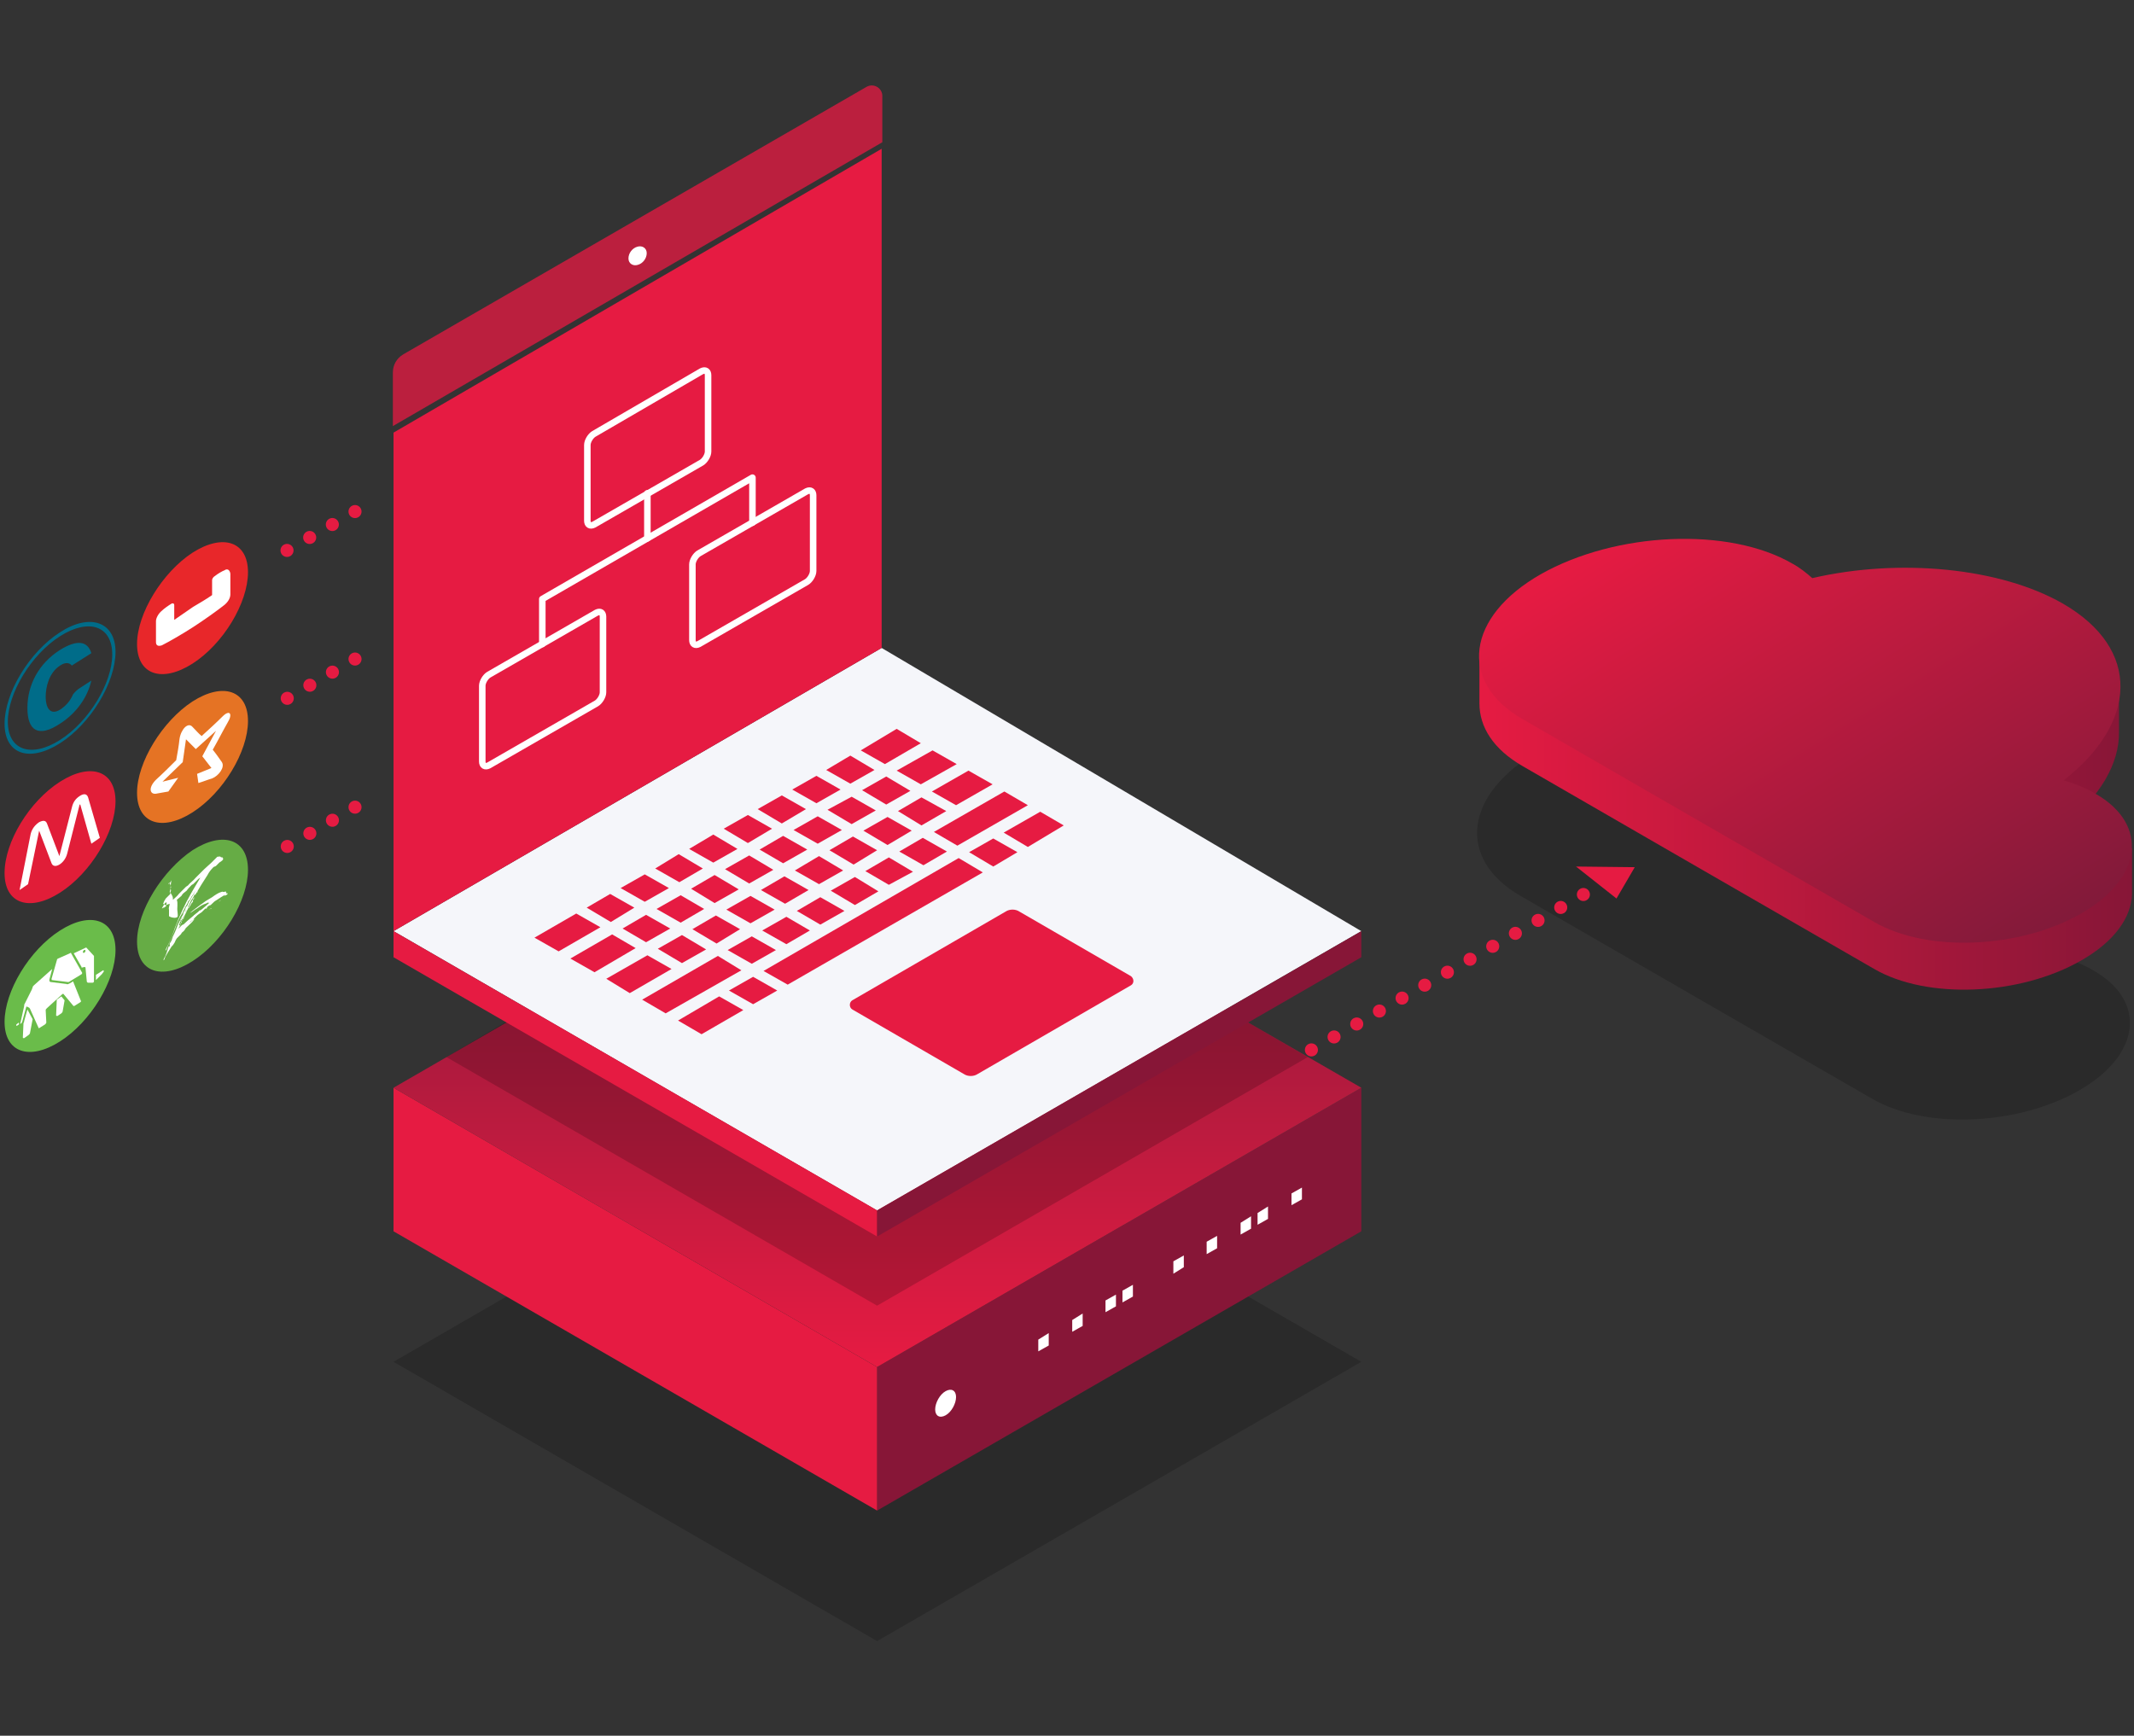
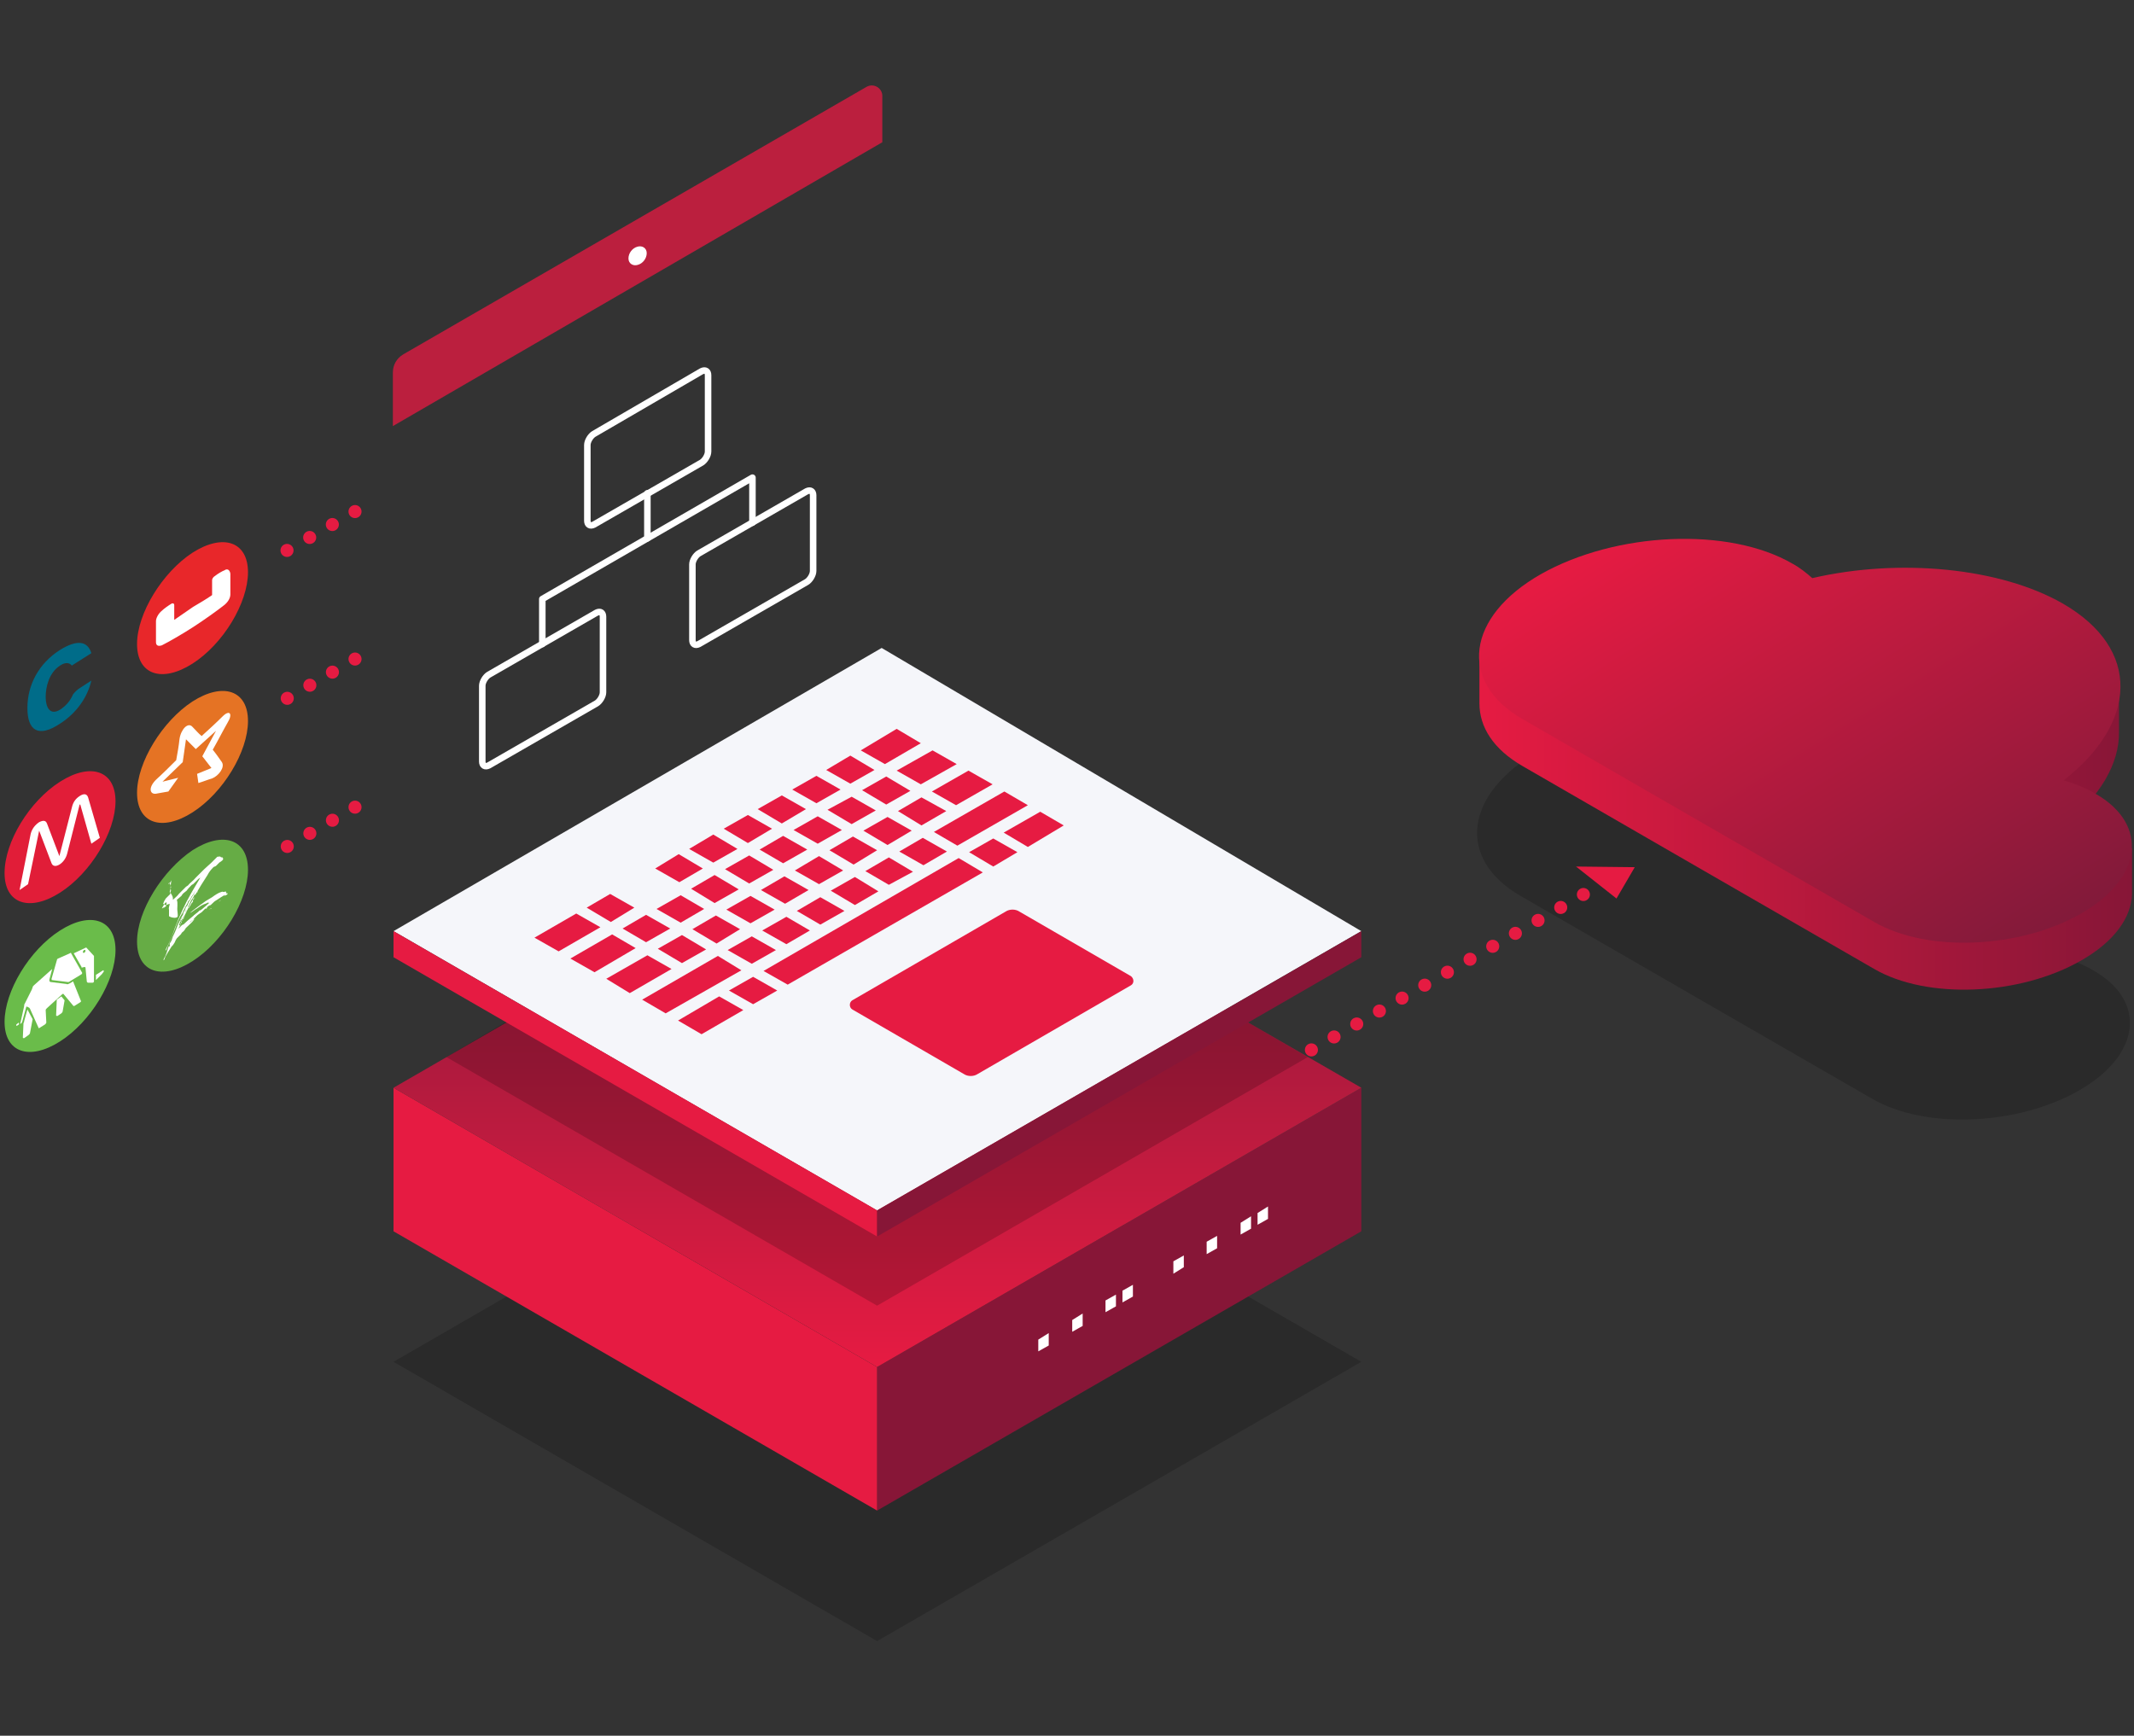
<svg xmlns="http://www.w3.org/2000/svg" version="1.1" x="0px" y="0px" viewBox="0 0 327 266" width="327" height="266" style="enable-background:new 0 0 327 266;" xml:space="preserve">
  <rect x="0" y="0" width="327" height="266" fill="#333333" stroke="none" />
  <style type="text/css">
	.st0{opacity:0.18;enable-background:new    ;}
	.st1{fill:#871637;}
	.st2{fill:#E61B42;}
	.st3{fill:url(#SVGID_1_);}
	.st4{fill:#FFFFFF;}
	.st5{fill:url(#SVGID_2_);}
	.st6{fill:url(#SVGID_3_);}
	.st7{fill:none;stroke:#E61B42;stroke-width:2;stroke-linecap:round;stroke-dasharray:0,4;}
	.st8{fill:#F5F6FA;}
	.st9{fill:#BB1F3E;}
	.st10{fill:none;stroke:#FFFFFF;stroke-linecap:round;stroke-linejoin:round;stroke-miterlimit:10;}
	.st11{fill:#006C89;}
	.st12{fill:#E11D38;}
	.st13{fill:#E57324;}
	.st14{fill:#66AC45;}
	.st15{fill:#6ABC4A;}
	.st16{fill:#E8272A;}
	.st17{fill:url(#SVGID_4_);}
</style>
  <g>
    <g>
      <g>
        <polygon class="st0" points="60.3,208.7 134.4,251.5 208.6,208.7 134.4,165.9    " />
        <polygon class="st1" points="134.4,209.5 134.4,231.5 208.6,188.7 208.6,166.7    " />
        <polygon class="st2" points="60.3,188.7 134.4,231.5 134.4,209.5 60.3,166.7    " />
        <linearGradient id="SVGID_1_" gradientUnits="userSpaceOnUse" x1="-3108.639" y1="56.501" x2="-3108.639" y2="142.101" gradientTransform="matrix(-1 0 0 -1 -2974.189 266.002)">
          <stop offset="0" style="stop-color:#E61B42" />
          <stop offset="1" style="stop-color:#821A3A" />
        </linearGradient>
        <polygon class="st3" points="60.3,166.7 134.4,209.5 208.6,166.7 134.4,123.9    " />
      </g>
      <g>
-         <path class="st4" d="M143.3,216c0,1,0.7,1.4,1.6,0.9c0.9-0.5,1.6-1.8,1.6-2.8s-0.7-1.4-1.6-0.9S143.3,215,143.3,216z" />
-       </g>
+         </g>
    </g>
  </g>
  <g>
    <polygon class="st4" points="160.7,206.2 159.1,207.1 159.1,205.3 160.7,204.3  " />
    <polygon class="st4" points="165.9,203.2 164.3,204.1 164.3,202.3 165.9,201.3  " />
    <polygon class="st4" points="171,200.2 169.4,201.1 169.4,199.3 171,198.4  " />
    <polygon class="st4" points="173.6,198.7 172,199.6 172,197.8 173.6,196.9  " />
    <polygon class="st4" points="181.4,194.2 179.8,195.2 179.8,193.3 181.4,192.4  " />
    <polygon class="st4" points="186.5,191.3 184.9,192.2 184.9,190.3 186.5,189.4  " />
    <polygon class="st4" points="191.7,188.3 190.1,189.2 190.1,187.4 191.7,186.4  " />
    <polygon class="st4" points="194.3,186.8 192.7,187.7 192.7,185.9 194.3,184.9  " />
-     <polygon class="st4" points="199.5,183.8 197.9,184.7 197.9,182.9 199.5,182  " />
  </g>
  <g>
    <path class="st0" d="M274.4,113.5c1.1,0.6,2.1,1.4,3,2.2c13.4-3.1,28.8-1.6,38.4,3.9c12.1,7,11.4,18.3,0.1,27.1   c1.8,0.5,3.5,1.2,5,2.1c8.1,4.7,7.1,12.9-2.3,18.3c-9.4,5.4-23.6,6-31.7,1.3c0,0-53.6-30.9-53.9-31.1c-9.9-5.7-8.6-15.7,2.8-22.2   C247.3,108.5,264.6,107.8,274.4,113.5" />
    <linearGradient id="SVGID_2_" gradientUnits="userSpaceOnUse" x1="226.566" y1="145.342" x2="326.498" y2="145.342" gradientTransform="matrix(1 0 0 -1 0 266.002)">
      <stop offset="0" style="stop-color:#E61B42" />
      <stop offset="1" style="stop-color:#871637" />
    </linearGradient>
    <path class="st5" d="M326.5,130H325v2.2c-0.9-1.3-2.2-2.4-4-3.4c-1.6-0.9-3.3-1.6-5-2.1c5.8-4.5,8.8-9.7,8.7-14.6c0-0.1,0-7,0-7   l-1.9,0.7c-1.5-2.3-3.7-4.4-6.9-6.2c-9.7-5.6-25.1-7-38.4-3.9c-0.9-0.8-1.9-1.6-3-2.2c-9.9-5.7-27.1-5-38.5,1.6   c-2.9,1.7-5.1,3.6-6.7,5.6l-2.6-0.1v7.2l0,0c0,3.6,2.1,7,6.6,9.6c0.3,0.2,53.9,31.1,53.9,31.1c8.1,4.7,22.3,4.1,31.7-1.3   c5.1-2.9,7.7-6.6,7.8-10.2c0-0.1,0-0.1,0-0.2l0,0V130H326.5z" />
    <linearGradient id="SVGID_3_" gradientUnits="userSpaceOnUse" x1="258.519" y1="191.052" x2="304.882" y2="117.245" gradientTransform="matrix(1 0 0 -1 0 266.002)">
      <stop offset="0" style="stop-color:#E61B42" />
      <stop offset="1" style="stop-color:#821A3A" />
    </linearGradient>
    <path class="st6" d="M274.7,86.4c1.1,0.6,2.1,1.4,3,2.2c13.4-3.1,28.8-1.6,38.4,3.9c12.1,7,11.4,18.3,0.1,27.1   c1.8,0.5,3.5,1.2,5,2.1c8.1,4.7,7.1,12.9-2.3,18.3s-23.6,6-31.7,1.3c0,0-53.6-30.9-53.9-31.1c-9.9-5.7-8.6-15.7,2.8-22.2   C247.6,81.5,264.9,80.7,274.7,86.4" />
  </g>
  <line class="st7" x1="246.1" y1="135.1" x2="199.9" y2="161.5" />
  <polygon class="st2" points="241.5,132.8 250.5,132.9 247.7,137.7 " />
  <polygon class="st0" points="68.4,162 133.8,123.4 200.4,162 134.4,200.1 " />
  <polygon class="st8" points="208.6,142.7 135.1,99.3 60.3,142.7 134.4,185.5 " />
  <polygon class="st2" points="134.4,185.5 134.4,189.5 60.3,146.7 60.3,142.7 " />
  <polygon class="st1" points="208.6,146.7 134.4,189.5 134.4,185.5 208.6,142.7 " />
-   <polygon class="st2" points="60.3,66.3 60.3,142.7 135.1,99.3 135.1,22.8 " />
  <path class="st9" d="M135.2,21.8v-7.1c0-1.2-1.3-2-2.4-1.4l-71,41c-1,0.6-1.6,1.6-1.6,2.8v8.2L135.2,21.8L135.2,21.8z" />
  <path class="st4" d="M97.7,40.6c-0.7,0.2-1.4-0.2-1.4-1s0.6-1.6,1.4-1.8c0.7-0.2,1.4,0.2,1.4,1S98.5,40.4,97.7,40.6" />
  <g>
    <path class="st10" d="M90,79.8c0,0.6,0.4,0.9,1,0.6l16.5-9.5c0.5-0.3,1-1.1,1-1.7V57.5c0-0.6-0.4-0.9-1-0.6L91,66.5   c-0.5,0.3-1,1.1-1,1.7V79.8z" />
    <path class="st10" d="M106.1,98.1c0,0.6,0.4,0.9,1,0.6l16.5-9.5c0.5-0.3,1-1.1,1-1.7V75.9c0-0.6-0.4-0.9-1-0.6l-16.5,9.5   c-0.5,0.3-1,1.1-1,1.7V98.1z" />
    <path class="st10" d="M73.9,116.7c0,0.6,0.4,0.9,1,0.6l16.5-9.5c0.5-0.3,1-1.1,1-1.7V94.5c0-0.6-0.4-0.9-1-0.6l-16.5,9.5   c-0.5,0.3-1,1.1-1,1.7V116.7z" />
    <polyline class="st10" points="115.3,80.1 115.3,73.2 83.1,91.8 83.1,98.7  " />
    <line class="st10" x1="99.2" y1="82.5" x2="99.2" y2="75.6" />
  </g>
  <g>
    <path class="st2" d="M173.3,151c0.5-0.3,0.5-1,0-1.4l-17.1-9.9c-0.6-0.4-1.5-0.4-2.1,0l-23.5,13.6c-0.5,0.3-0.5,1.1,0,1.4l17.1,9.9   c0.6,0.4,1.5,0.4,2.1,0L173.3,151z" />
    <polygon class="st2" points="92,142.1 85.6,145.8 81.9,143.7 88.3,140  " />
-     <polygon class="st2" points="98.8,138.2 95.1,136.1 98.8,134 102.5,136.1  " />
    <polygon class="st2" points="131.9,115 137.4,111.7 141.1,113.9 135.6,117.1  " />
    <polygon class="st2" points="119.8,126.2 116.1,124 119.8,121.9 123.5,124  " />
    <polygon class="st2" points="104.1,135.2 100.4,133.1 104,130.9 107.7,133.1  " />
    <polygon class="st2" points="125.1,123.1 121.4,121 125.1,118.9 128.8,121  " />
    <polygon class="st2" points="109.3,132.2 105.6,130.1 109.3,127.9 113,130.1  " />
    <polygon class="st2" points="114.6,129.2 110.9,127 114.6,124.9 118.3,127  " />
    <polygon class="st2" points="130.3,120.1 126.6,118 130.3,115.8 134,118  " />
    <polygon class="st2" points="93.6,141.3 89.9,139.1 93.5,137 97.2,139.1  " />
    <polygon class="st2" points="104.3,137.2 107.9,139.3 104.3,141.4 100.6,139.3  " />
    <polygon class="st2" points="102.7,142.3 99,144.4 95.4,142.3 99,140.2  " />
    <polygon class="st2" points="137.4,118.1 142.9,115 146.6,117.1 141.1,120.2  " />
    <polygon class="st2" points="120,132.3 116.4,130.2 120,128.1 123.7,130.2  " />
    <polygon class="st2" points="130.5,126.3 126.8,124.1 130.5,122.1 134.2,124.2  " />
    <polygon class="st2" points="114.8,135.4 111.1,133.2 114.8,131.1 118.5,133.3  " />
    <polygon class="st2" points="125.3,129.3 121.6,127.2 125.3,125.1 129,127.2  " />
    <polygon class="st2" points="97.4,145.3 91.1,149 87.4,146.9 93.8,143.2  " />
    <polygon class="st2" points="132.1,121.1 135.8,119 139.5,121.2 135.8,123.3  " />
    <polygon class="st2" points="109.5,138.4 105.9,136.2 109.5,134.1 113.2,136.3  " />
    <polygon class="st2" points="125.5,131.2 129.2,133.4 125.5,135.5 121.8,133.4  " />
    <polygon class="st2" points="120.2,134.3 123.9,136.4 120.3,138.5 116.6,136.4  " />
    <polygon class="st2" points="127.1,130.3 130.7,128.2 134.4,130.3 130.8,132.5  " />
    <polygon class="st2" points="118.7,139.4 115,141.5 111.3,139.4 115,137.3  " />
    <polygon class="st2" points="132.3,127.3 136,125.2 139.7,127.3 136,129.5  " />
    <polygon class="st2" points="113.4,142.4 109.8,144.6 106.1,142.4 109.7,140.3  " />
    <polygon class="st2" points="141.2,122.2 145,124.3 141.2,126.5 137.6,124.3  " />
    <polygon class="st2" points="142.8,121.3 148.4,118.1 152.1,120.2 146.5,123.4  " />
    <polygon class="st2" points="104.5,143.3 108.2,145.5 104.5,147.6 100.8,145.4  " />
    <polygon class="st2" points="102.9,148.5 96.5,152.2 92.9,150 99.2,146.4  " />
    <polygon class="st2" points="143.1,127.5 153.9,121.3 157.5,123.4 146.7,129.6  " />
    <polygon class="st2" points="118.9,145.6 115.2,147.7 111.5,145.6 115.2,143.5  " />
    <polygon class="st2" points="113.6,148.7 102,155.3 98.4,153.2 110,146.5  " />
    <polygon class="st2" points="137.8,130.5 141.4,128.4 145.1,130.5 141.5,132.6  " />
    <polygon class="st2" points="136.2,131.4 139.9,133.6 136.2,135.6 132.6,133.5  " />
    <polygon class="st2" points="131,134.4 134.6,136.6 131,138.7 127.3,136.5  " />
    <polygon class="st2" points="120.5,140.5 124.1,142.6 120.5,144.7 116.8,142.6  " />
    <polygon class="st2" points="125.7,137.5 129.4,139.6 125.7,141.7 122.1,139.6  " />
    <polygon class="st2" points="113.9,154.8 107.5,158.5 103.9,156.4 110.2,152.7  " />
    <polygon class="st2" points="115.4,149.7 119.1,151.8 115.4,153.9 111.7,151.8  " />
    <polygon class="st2" points="146.9,131.5 150.6,133.7 120.7,150.9 117,148.8  " />
    <polygon class="st2" points="152.2,128.5 155.9,130.6 152.2,132.8 148.5,130.6  " />
    <polygon class="st2" points="153.8,127.6 159.4,124.4 163,126.5 157.5,129.8  " />
  </g>
  <g>
    <g>
-       <path class="st11" d="M9.2,96.9c-4.7,3-8.5,9.3-8.5,14s3.8,6,8.5,3s8.5-9.3,8.5-14C17.7,95.3,13.8,93.9,9.2,96.9z M9.2,113.4    c-4.4,2.8-8,1.6-8-2.8s3.6-10.3,8-13.1c4.4-2.8,8-1.6,8,2.8S13.6,110.6,9.2,113.4z" />
-     </g>
+       </g>
    <path class="st11" d="M9.3,108.7c-1.7,1.1-2.3-0.4-2.3-1.9s0.5-3.7,2.2-4.8c0.9-0.6,1.5-0.4,1.8,0l3-1.9c-0.6-1.9-2.2-2.1-4.8-0.5   c-3.3,2.1-5,5.4-5,8.9s1.7,4.6,5,2.4c2.5-1.6,4.2-4,4.8-6.6l-2,1.3c0,0-0.5,0.4-0.8,0.8C10.8,107.3,10.3,108,9.3,108.7" />
  </g>
  <g>
    <path class="st12" d="M9.2,119.8c4.7-3,8.5-1.7,8.5,3s-3.8,11-8.5,14s-8.5,1.7-8.5-3C0.7,129,4.5,122.8,9.2,119.8" />
    <path class="st4" d="M13.5,122.2c-0.2-0.6-0.7-0.6-1.3-0.2s-1,0.9-1.2,1.8l-1.9,7.4l-1.9-5C7,125.7,6.6,125.7,6,126   c-0.6,0.4-1.1,1-1.3,1.8L3,136.4l1.3-0.9l1.7-8.2l0,0l1.9,5c0.2,0.5,0.7,0.5,1.2,0.2s1-0.9,1.2-1.7l1.9-7.5h0.1l1.7,6l1.3-0.9   L13.5,122.2z" />
  </g>
  <g>
    <path class="st13" d="M29.5,107.5c4.7-3,8.5-1.7,8.5,3s-3.8,11-8.5,14s-8.5,1.7-8.5-3S24.9,110.5,29.5,107.5" />
    <path class="st4" d="M25.8,121.3c-0.6,0.1-1.2,0.2-1.7,0.3c-1.1,0.3-1.5-0.8-0.2-2.1c1.1-1,2.1-2,3.1-3c0.2-1.1,0.4-2.2,0.5-3.2   c0.2-1.5,1.3-2.7,2-1.9c0.5,0.5,0.9,1,1.4,1.4c1.1-1,2.2-2,3.2-3c1.1-1.1,1.6-0.4,0.8,0.9c-0.8,1.4-1.5,2.8-2.3,4.2   c0.5,0.6,0.9,1.2,1.4,1.9c0.5,0.8-0.5,2.1-1.5,2.5c-0.7,0.2-1.4,0.5-2.1,0.7l-0.2-1.4l2.2-0.9l-1.4-1.8l2.1-3.9l-3.1,2.8l-1.5-1.5   l-0.5,3.5l-3.1,3l2.4-0.6L25.8,121.3z" />
  </g>
  <g>
    <path class="st14" d="M29.5,130.3c4.7-3,8.5-1.7,8.5,3s-3.8,11-8.5,14s-8.5,1.7-8.5-3S24.9,133.4,29.5,130.3" />
    <path class="st4" d="M33.6,138.1l0.3-0.2H34h-0.1c-0.1,0.1-0.2,0.2-0.4,0.3C33.5,138.2,33.6,138.2,33.6,138.1 M32,139.4   c0.1,0,0.3-0.2,0.4-0.2c0,0.1-0.1,0.1-0.1,0.1C32.1,139.3,32,139.4,32,139.4 M30.2,140.8c0.1-0.1,0.3-0.2,0.4-0.3   C30.5,140.6,30.3,140.7,30.2,140.8 M27.2,142.3C27.3,142.3,27.2,142.4,27.2,142.3h0.1c0-0.1,0-0.1,0.1-0.1L27.2,142.3z M27.3,142.1   L27.3,142.1C27.4,142.2,27.3,142.2,27.3,142.1c0.1,0,0.1,0,0.2,0c0,0,0-0.1-0.1,0H27.3z M27.6,141.2L27.6,141.2L27.6,141.2z    M27.7,140.9c0,0.1-0.1,0.1-0.1,0.2h0.1C27.7,141,27.7,140.9,27.7,140.9 M28.1,140.5c0,0.2-0.3,0.5-0.5,0.8   c-0.1,0.2-0.1,0.4-0.2,0.5c0.1,0,0.1,0,0.1,0c0,0.1,0,0.1-0.1,0.1h0.1c0-0.1,0.1-0.1,0.2-0.2c0-0.1-0.1-0.1-0.1-0.1   c0.1-0.1,0.2-0.2,0.2-0.2c0.1-0.2-0.1-0.2,0.2-0.4c-0.1,0-0.1,0,0-0.1c0.1-0.1,0.1-0.1,0.2-0.2c0,0,0-0.1-0.1,0   c0.1-0.1,0.2-0.3,0.2-0.4L28.1,140.5z M27.8,140.6c-0.1,0.1-0.1,0.1-0.1,0.2h0.1C27.8,140.6,27.8,140.6,27.8,140.6L27.8,140.6z    M27.5,140.6L27.5,140.6L27.5,140.6L27.5,140.6 M28.5,139.7c0,0.1-0.1,0.2-0.2,0.3l0.2-0.2c0-0.1,0.1-0.2,0.1-0.3L28.5,139.7z    M28.6,139.5c0.1,0,0,0.1,0.1,0l0.1-0.1L28.6,139.5z M27.6,140.3L27.6,140.3L27.6,140.3L27.6,140.3 M27.7,140.2L27.7,140.2   L27.7,140.2L27.7,140.2 M27.7,140.2L27.7,140.2L27.7,140.2L27.7,140.2 M27.7,140.1c0.1,0,0.1,0,0.1-0.1L27.7,140.1   C27.7,140.1,27.7,140.2,27.7,140.1 M28.5,139.4c0,0.1-0.1,0.1-0.1,0.2h0.1C28.4,139.5,28.5,139.4,28.5,139.4L28.5,139.4z M28.3,139   L28.3,139L28.3,139C28.3,139,28.4,139,28.3,139 M28.4,138.8L28.4,138.8c0.1,0,0,0.1-0.1,0.2h0.1C28.4,138.9,28.4,138.8,28.4,138.8    M28.4,138.7L28.4,138.7L28.4,138.7L28.4,138.7 M28.5,138.7L28.5,138.7L28.5,138.7L28.5,138.7 M30,137.1   C29.9,137.1,29.9,137.1,30,137.1h-0.2c-0.1,0.3-0.3,0.6-0.5,0.9s-0.3,0.7-0.5,1c0.1,0,0.1,0,0.1,0c0,0.1-0.1,0.1-0.1,0.2h0.1   c0.1-0.2,0.5-0.7,0.4-0.8c-0.1,0-0.1,0-0.1,0.1h0.1c0.1-0.1,0.3-0.3,0.3-0.5h-0.1c0.2-0.2,0.2-0.3,0.4-0.4c-0.1,0-0.1,0.1-0.2,0.2   C29.7,137.4,29.9,137.2,30,137.1 M30.1,136.8L30.1,136.8l0.2-0.1v-0.1L30.1,136.8z M29.6,136.6c0,0.1-0.1,0.1-0.1,0.2   C29.5,136.8,29.6,136.7,29.6,136.6L29.6,136.6z M25.4,138.3c-0.1,0.1-0.2,0.2-0.3,0.4c-0.1,0.2-0.2,0.3-0.3,0.5h0.1   c0.1-0.1,0.1-0.1,0.2-0.1s0.3-0.2,0.4-0.3c-0.1-0.1,0.1-0.3,0-0.5C25.5,138.3,25.4,138.3,25.4,138.3 M25.9,135.3   c0.2,0.1,0.3,0.6,0.3,0.7c0,0.1-0.1,0.2-0.1,0.2c0,0.1,0.1,0.1,0.1,0.2c0,0.2-0.1,0.3-0.1,0.4c0.1,0.1,0.2,0.3,0.3,0.5   c0.1,0.2,0.1,0.4,0.1,0.6c0.3-0.3,0.7-0.6,0.9-0.9l0.3-0.3c0.3-0.3,0.6-0.6,0.8-0.8l0.3-0.2c0.3-0.4,0.8-0.7,1.2-1.2l0.3-0.3   c0.3-0.3,0.7-0.7,1-1c0.2-0.2,0.9-0.8,1.1-1c0.3-0.3,0.6-0.6,0.9-0.9c0.3,0,0.3-0.1,0.5,0c0,0.1,0.2,0.1,0.3,0.1   c0.2,0.3,0.1,0.4-0.5,0.8c-0.1,0.1-0.4,0.4-0.5,0.5c-0.1,0.1-0.3,0.1-0.4,0.2c-0.4,0.4-0.7,0.8-0.9,1.2c-1.3,2-2.5,4-3.3,5.8   c-0.2,0.4-0.5,0.9-0.7,1.3c-0.1,0.1-0.1,0.3-0.1,0.5c-0.1,0.2-0.3,0.4-0.3,0.6c0.1-0.1,0.4-0.5,0.6-0.6c0.1,0,0.1,0,0.2-0.1   c0.6-0.6,1.4-1.2,2.1-1.8c0.2-0.2,0.6-0.4,0.7-0.5c0.2-0.2,1.1-0.9,1.1-1c-0.1,0.1-0.2,0.1-0.3,0.1c0.1,0,0.2-0.2,0.2-0.2   c-0.2,0.2-0.5,0.3-0.8,0.4c-0.5,0.2-0.9,0.6-1.3,0.8c-0.3,0.2-0.5,0.4-0.8,0.5c0.6-0.5,1.2-0.9,1.7-1.3c0.2-0.1,0.4-0.3,0.7-0.5   c0.3-0.2,0.7-0.4,1-0.6c0.4-0.3,1-0.7,1.4-0.8c0.2-0.1,0.3,0,0.5,0l0.1-0.1c0,0,0,0.1,0.1,0c0,0.1,0,0.1,0.1,0.2l-0.1,0.1   c0.1,0,0.3,0,0.3,0c0,0.2-0.3,0.3-0.5,0.4h-0.1h0.1c0-0.1,0.1-0.1,0.2-0.2c-0.5,0.2-1,0.6-1.5,0.9c-0.4,0.2-0.7,0.7-1,0.8   c0.1,0,0.1,0,0.1-0.1c-0.2,0.1-0.5,0.3-0.6,0.5c0.1-0.1,0.1-0.1,0.2-0.1l-0.1,0.1c-0.1,0-0.2,0.1-0.2,0.1c0.1,0,0,0,0-0.1   c-0.2,0.2-0.5,0.5-0.6,0.6c-0.3,0.2-0.5,0.3-0.7,0.5c-0.1,0.1-0.3,0.3-0.4,0.4c-0.2,0.3-0.7,0.5-0.7,0.7l0.6-0.6v0.1   c-0.1,0.1-0.2,0.2-0.3,0.3c0.2-0.2,0.4-0.3,0.6-0.5c-0.1,0.1-0.2,0.2-0.3,0.3c-0.3,0.4-0.8,0.8-1.2,1.2c-0.1,0.1-0.1,0.2-0.2,0.3   c-0.1,0.2-0.3,0.3-0.4,0.4c-0.1,0.1-0.1,0.2-0.2,0.3c-0.2,0.2-0.4,0.4-0.6,0.6c-0.3,0.4-0.2,0.5-0.5,0.9c-0.1,0.2-0.3,0.3-0.4,0.5   c0.1-0.1-0.9,1.3-1,1.8c-0.2,0.4-0.2,0,0.1-0.4c0.3-0.6,0.5-1.6,0.6-1.6c0.2,0.2,0.1-0.2,0.1-0.4c0.1-0.1,0.1-0.2,0.2-0.3   c0.2-0.3,0.2-0.7,0.4-1c0.3-0.6,0.5-1.2,0.7-1.7c0.2-0.4,0.4-0.8,0.6-1.2c0.1-0.1,0.2-0.3,0.2-0.5c-0.1,0,0,0.1-0.1,0.1h0.1   c0-0.1,0.1-0.1,0.1-0.2c0,0.1-0.1,0.1-0.1,0.1c0-0.1,0.2-0.3,0.2-0.4c0.1-0.1,0.1-0.3,0.2-0.5c0.1-0.1,0.1-0.1,0.2-0.2   c0.1-0.2,0.2-0.5,0.3-0.7c0.1-0.1,0.1-0.1,0.2-0.2c0.1-0.3,0.3-0.6,0.5-0.9c0.1-0.2,0.2-0.4,0.3-0.5c-0.2,0.2-0.2,0.3-0.3,0.4   c-0.1,0.2-0.3,0.4-0.4,0.6s-0.1,0.3-0.2,0.4c-0.1,0.1-0.2,0.1-0.2,0.2c-0.1,0-0.1,0.1-0.1,0.2c-0.3,0.5-0.5,0.9-0.7,1.3   c-0.1,0.3-0.3,0.6-0.5,0.9c-0.4,0.8-0.7,1.6-1,2.4c-0.2,0.5-0.7,1.7-0.9,2.1c-0.1,0.2-0.1,0.4-0.3,0.7c-0.1-0.2,0.3-0.7,0.4-1   c0.3-0.6,0.8-1.8,1-2.5c0.7-1.8,1.5-3.6,2.6-5.5c0.4-0.7,0.9-1.5,1.3-2.2l-0.3,0.2c-0.1,0.1-0.3,0.3-0.4,0.4   c-0.2,0.2-0.3,0.3-0.4,0.4l-0.2,0.1c-0.3,0.3-0.6,0.6-0.8,0.9l-0.5,0.4c-0.1,0.1-0.2,0.2-0.3,0.4c-0.2,0.2-0.5,0.4-0.7,0.6   c0.2,0.6,0,1.2,0.1,1.8c0,0.2,0.1,0.7,0,0.8c-0.2,0.3-1.1,0.1-1.3-0.1v-1c-0.1-0.3,0.1-0.6,0.1-0.9c-0.3,0.1-0.5,0.2-0.7,0.2   c-0.2-0.1-0.2-0.1-0.3-0.2c0.1-0.3,0.2-0.5,0.4-0.8c0.2-0.2,0.5-0.5,0.7-0.7c0-0.1,0-0.2-0.1-0.3c0.2-0.6,0.1-1.2,0.3-1.8   C25.8,135.7,25.7,135.5,25.9,135.3" />
    <path class="st4" d="M30.1,140c-0.1,0.1-0.2,0.2-0.4,0.3c0,0.1,0.1,0.2,0.2,0.2c0.2-0.2,0.3-0.3,0.5-0.4c0.1-0.1,0.3-0.2,0.4-0.4   c-0.1-0.1-0.1-0.1-0.2-0.2C30.5,139.7,30.3,139.9,30.1,140" />
  </g>
  <g>
    <path class="st15" d="M9.2,142.6c4.7-3,8.5-1.7,8.5,3s-3.8,11-8.5,14s-8.5,1.7-8.5-3C0.7,151.9,4.5,145.6,9.2,142.6" />
    <path class="st4" d="M2.5,157.1v0.1c0,0,0,0,0.1,0l0.3-0.2v-0.1v-0.2L2.5,157V157.1" />
    <path class="st4" d="M4.2,154.7l-0.5,1.8v0.1l-0.1,0.2L3.5,159c0,0.1,0.1,0.1,0.2,0.1l0.7-0.5c0.1-0.1,0.2-0.2,0.2-0.3l0.4-2.1   L4.2,154.7C4.3,154.8,4.2,154.7,4.2,154.7" />
    <path class="st4" d="M14.4,146.5l-1.1-1.2c0-0.1-0.2-0.1-0.3,0l-1.7,0.8l1.2,2.1v0.1l0.4-0.1c0.1,0,0.2,0,0.2,0.1l0.2,2.1   c0,0.1,0.1,0.2,0.2,0.2h0.7c0.1,0,0.2-0.1,0.2-0.2L14.4,146.5L14.4,146.5L14.4,146.5 M12.9,146c-0.1,0.1-0.2,0-0.2-0.1   s0.1-0.3,0.2-0.3c0.1-0.1,0.2,0,0.2,0.1C13.1,145.8,13,146,12.9,146" />
    <path class="st4" d="M10.9,146.1c0-0.1-0.1-0.1-0.2,0l-1.8,0.8c-0.1,0-0.2,0.2-0.2,0.3L7.9,150c0,0.1,0,0.2,0.1,0.2l2.4,0.3   c0.1,0,0.2,0,0.3-0.1l1.8-1.1c0.1-0.1,0.1-0.2,0.1-0.2L10.9,146.1z" />
    <path class="st4" d="M15.8,148.7l-1.1,0.7v0.7v0.1l0.6-0.6c0.1-0.1,0.2-0.2,0.3-0.3l0.3-0.4C15.9,148.7,15.9,148.7,15.8,148.7" />
    <path class="st4" d="M11.2,150.4l-0.5,0.3c-0.2,0.1-0.4,0.2-0.5,0.1l-2.4-0.3c-0.2,0-0.3-0.2-0.2-0.5l0.4-1.5L5.2,151   c-0.1,0.1-0.2,0.2-0.2,0.3s-0.1,0.2-0.1,0.3l-1.1,2.2c-0.1,0.1-0.1,0.3-0.1,0.4l-0.6,2.7c0,0.1,0.3-0.2,0.3-0.3l0.6-2.2   c0-0.1,0.1-0.2,0.2-0.1l0.2,0.1c0.1,0,0.1,0.1,0.2,0.2l1.3,2.9c0,0.1,0.1,0.1,0.2,0l0.8-0.5c0.1-0.1,0.2-0.2,0.2-0.3L7,154.8   c0-0.1,0.1-0.2,0.2-0.3l2.3-2.1c0.1-0.1,0.2-0.1,0.2-0.1l1.5,1.8c0,0.1,0.2,0.1,0.3,0l0.8-0.5c0.1-0.1,0.2-0.2,0.1-0.2L11.2,150.4z   " />
    <path class="st4" d="M8.7,153.2l-0.1,2.4c0,0.1,0.1,0.1,0.2,0.1l0.6-0.4c0.1-0.1,0.2-0.2,0.2-0.3l0.3-1.7l-0.5-0.6L8.7,153.2z" />
  </g>
  <g>
    <path class="st16" d="M29.5,84.7c4.7-3,8.5-1.7,8.5,3s-3.8,11-8.5,14s-8.5,1.7-8.5-3S24.9,87.7,29.5,84.7" />
    <path class="st4" d="M34.4,87.4c-0.3,0.1-1,0.5-1.5,0.9c-0.2,0.1-0.4,0.4-0.4,0.6v2.3c-1,0.7-1.9,1.2-2.9,1.8c-1,0.7-1.9,1.3-2.9,2   v-2.3c0-0.2-0.2-0.3-0.4-0.2c-0.5,0.3-1.2,0.8-1.5,1.1c-0.5,0.4-0.9,1.1-0.9,1.6v3.2c0,0.5,0.3,0.7,0.9,0.5c1-0.5,3.1-1.7,4.8-2.8   c1.7-1.1,3.8-2.6,4.8-3.4c0.6-0.5,0.9-1.1,0.9-1.6v-3.2C35.2,87.3,34.8,87.1,34.4,87.4" />
    <linearGradient id="SVGID_4_" gradientUnits="userSpaceOnUse" x1="29.5" y1="164.301" x2="29.5" y2="164.301" gradientTransform="matrix(1 0 0 -1 0 266.002)">
      <stop offset="0" style="stop-color:#009DFF" />
      <stop offset="1" style="stop-color:#294FCC" />
    </linearGradient>
    <path class="st17" d="M29.5,101.7" />
  </g>
  <g>
    <g>
      <line class="st7" x1="54.4" y1="78.4" x2="42.5" y2="85.2" />
      <line class="st7" x1="54.4" y1="101" x2="42.5" y2="107.9" />
      <line class="st7" x1="54.4" y1="123.7" x2="42.5" y2="130.6" />
    </g>
  </g>
</svg>